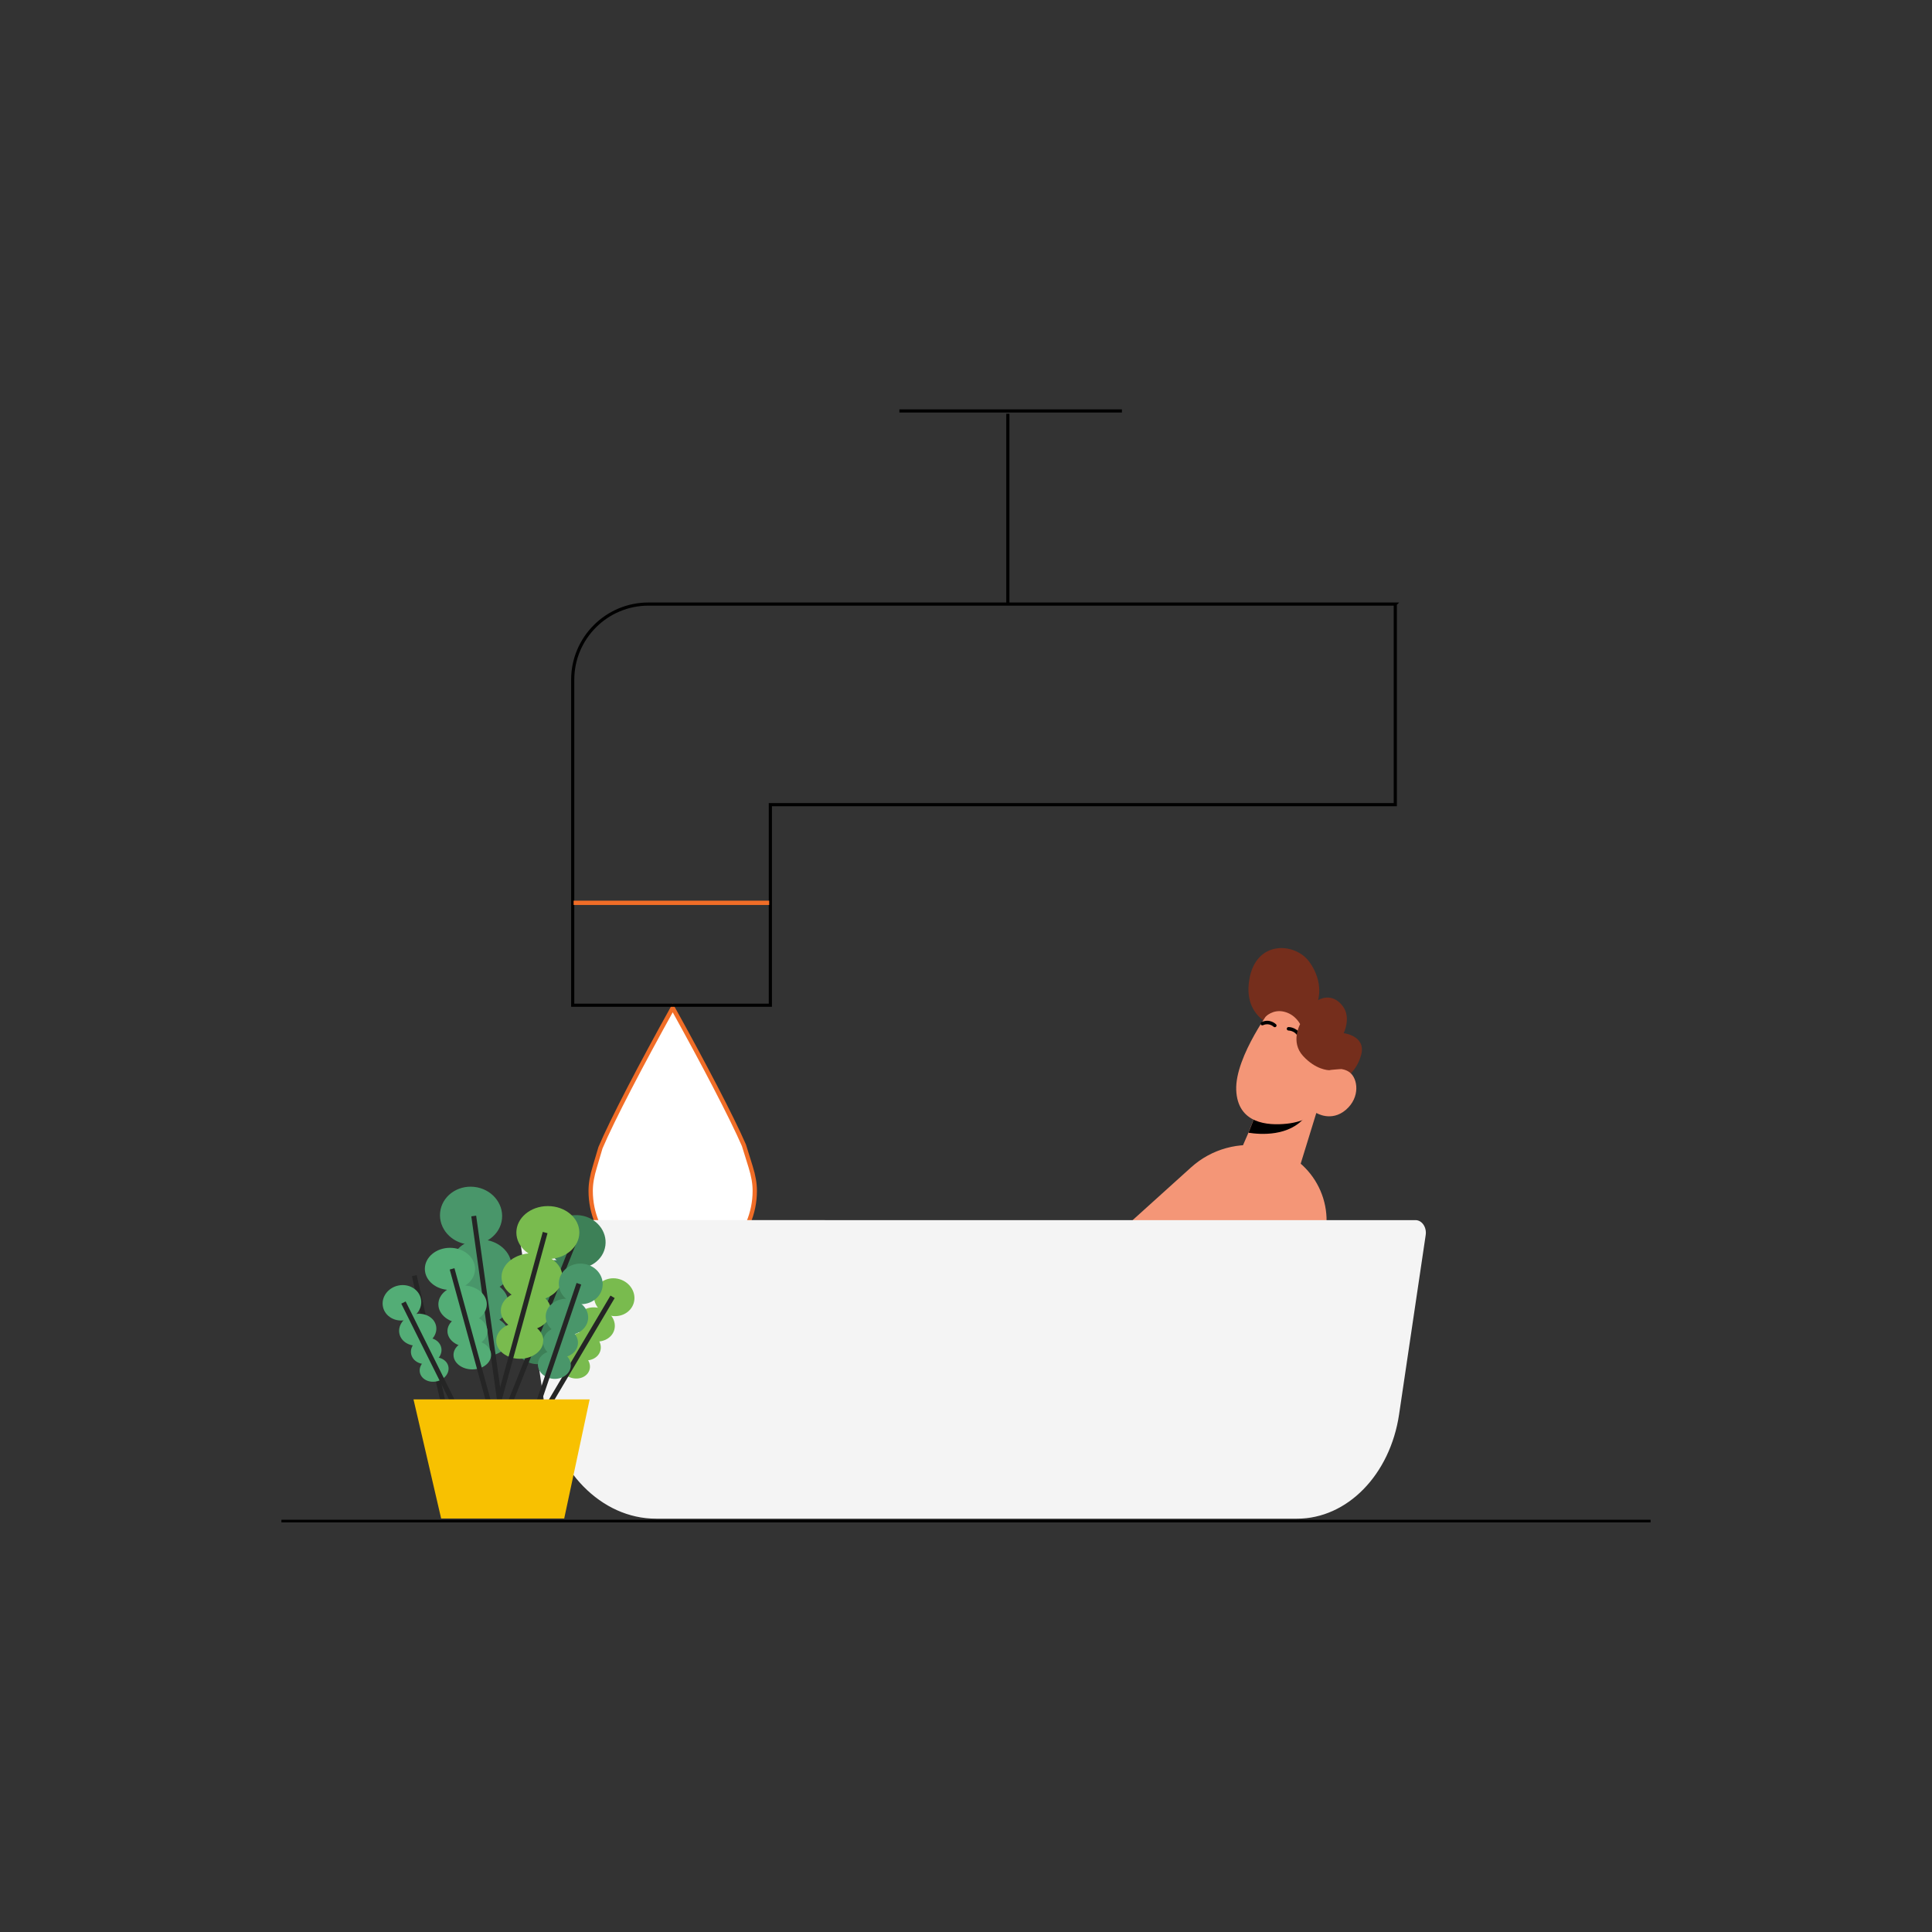
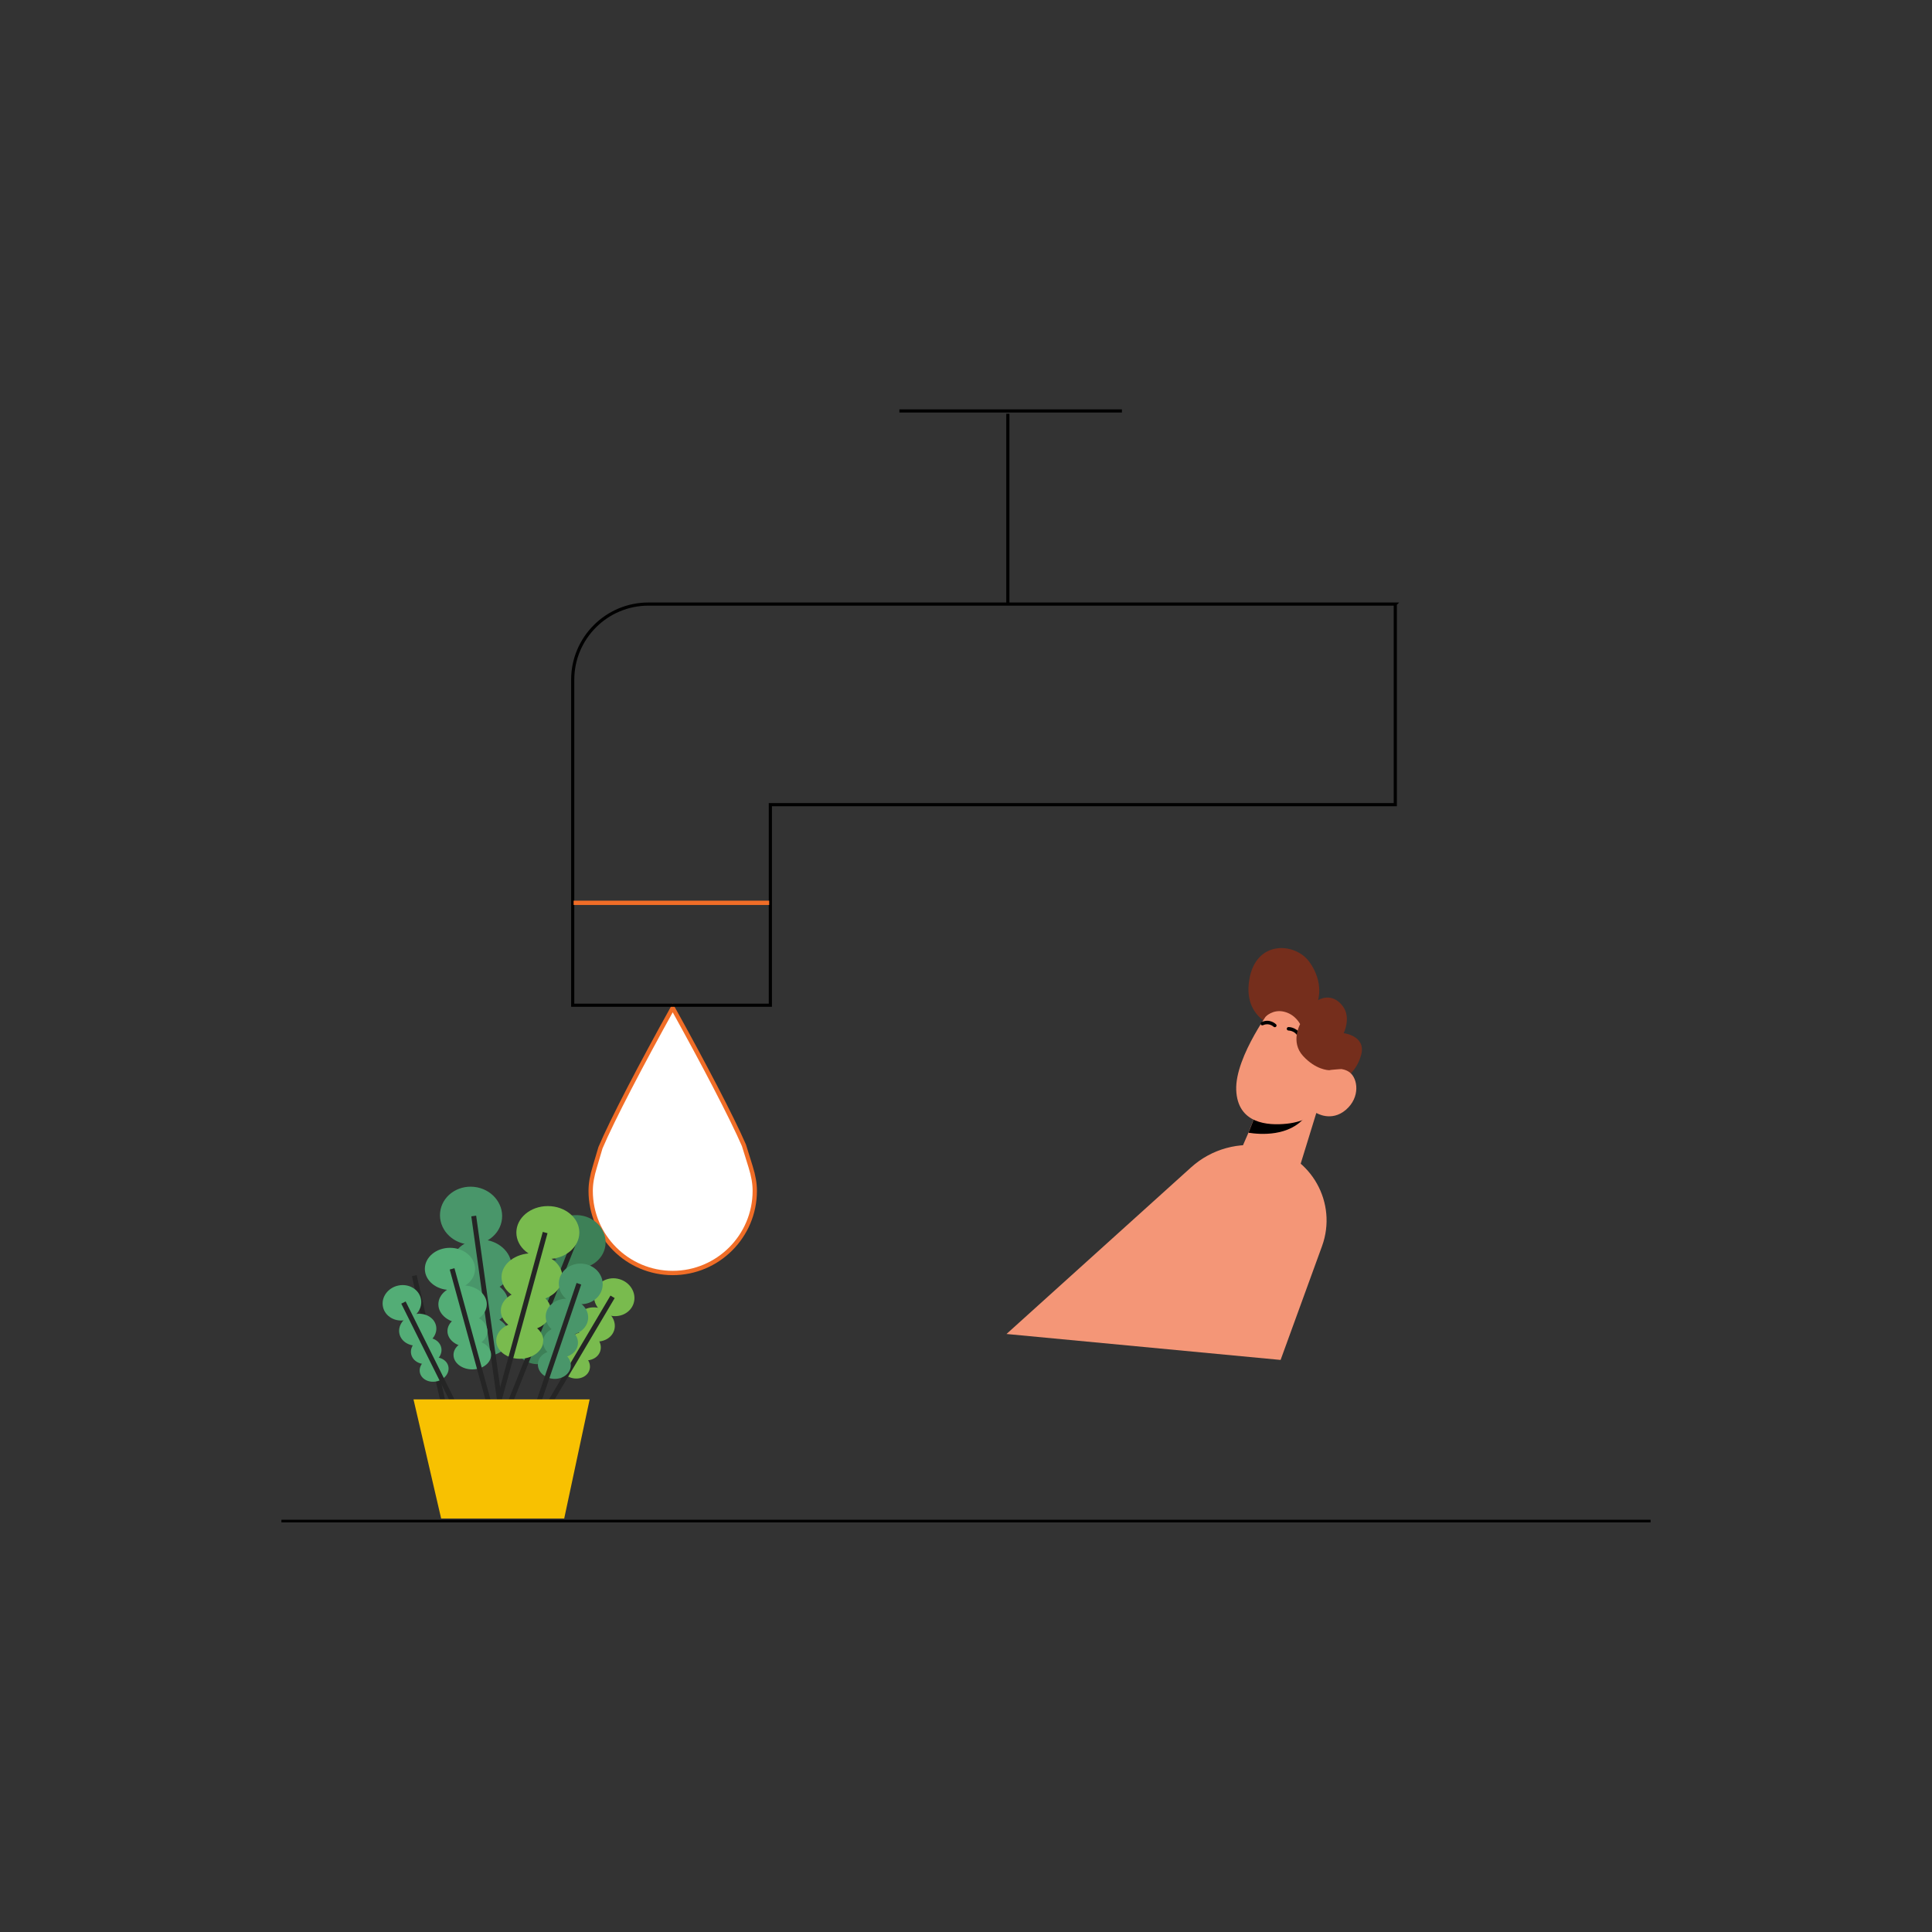
<svg xmlns="http://www.w3.org/2000/svg" id="Layer_1" data-name="Layer 1" viewBox="0 0 300 300">
  <rect x="0" y="0" width="300" height="300" fill="#333333" stroke="none" />
  <defs>
    <style>
      .cls-1 {
        stroke: #252525;
        stroke-width: .76px;
      }

      .cls-1, .cls-2, .cls-3, .cls-4, .cls-5 {
        stroke-miterlimit: 10;
      }

      .cls-1, .cls-3, .cls-4, .cls-5 {
        fill: none;
      }

      .cls-6 {
        fill: #f8c101;
      }

      .cls-7 {
        fill: #f4f4f4;
      }

      .cls-8 {
        fill: #f49677;
      }

      .cls-9 {
        fill: #752e1c;
      }

      .cls-10 {
        fill: #3d8057;
      }

      .cls-11 {
        fill: #49966a;
      }

      .cls-12 {
        fill: #53ad76;
      }

      .cls-13 {
        fill: #79bb4e;
      }

      .cls-2 {
        fill: #fff;
      }

      .cls-2, .cls-4 {
        stroke: #f06d27;
        stroke-width: .67px;
      }

      .cls-3 {
        stroke-width: .41px;
      }

      .cls-3, .cls-5 {
        stroke: #000;
      }

      .cls-5 {
        stroke-width: .49px;
      }
    </style>
  </defs>
  <g>
    <path class="cls-2" d="M104.46,197.67c-7.03,0-12.74-5.72-12.74-12.75,0-1.14,.21-2.33,.65-3.76l.87-2.94c1.82-4.3,6.38-13.02,11.22-21.72,4.7,8.47,9.15,16.95,11.06,21.35l1.03,3.31c.45,1.43,.65,2.62,.65,3.76,0,7.03-5.72,12.75-12.75,12.75Z" />
    <path class="cls-5" d="M216.67,93.8H100.69c-6.49,0-11.76,5.26-11.76,11.76v50.53h30.69v-31.14h97.04v-31.14Z" />
    <line class="cls-4" x1="89.07" y1="140.19" x2="119.44" y2="140.19" />
    <line class="cls-5" x1="156.5" y1="93.8" x2="156.5" y2="64.25" />
    <line class="cls-5" x1="139.66" y1="63.81" x2="174.21" y2="63.81" />
  </g>
  <g>
    <g>
      <path class="cls-9" d="M200.08,160.01s-6.81-.7-6.18-7.2c.67-6.92,7.15-6.61,9.43-3.43,2.28,3.18,1.33,5.93,1.33,5.93,0,0,2.15-1.41,3.89,.99,1.27,1.76,.1,4.13,.1,4.13,0,0,3.51,.4,2.71,3.37-.8,2.98-3.22,4.18-3.22,4.18l-8.07-7.97Z" />
      <path class="cls-8" d="M204.4,172.81l-2.64,8.57s-1.8,1.7-6.02,.99c-3.15-.53-4.05-1.5-4.05-1.5l2.17-4.99,1.32-3.37,7.89,.25,1.32,.04Z" />
      <path d="M203.08,172.77c-.07,.19-.2,.4-.38,.63-2.49,3.11-7.01,2.78-8.83,2.49l1.32-3.37,7.89,.25Z" />
      <path class="cls-8" d="M197.76,156.09s-5.99,7.88-5.8,13.15c.2,5.27,4.91,5.56,7.85,5.25,2.94-.31,4.6-1.67,4.6-1.67,0,0,2.32,1.45,4.58-.49,2.26-1.94,1.87-4.87,.57-5.83-1.3-.96-3.26-.33-3.26-.33l1.97-2.24s-2.52-14.32-10.5-7.84Z" />
      <path d="M201.92,161.77s.06,0,.1,0c.15-.02,.25-.16,.22-.31-.27-1.57-1.53-1.98-2.16-1.98-.15,0-.27,.12-.27,.27,0,.15,.12,.27,.27,.27,.06,0,1.37,.02,1.63,1.53,.02,.11,.11,.2,.21,.22Z" />
      <path d="M195.97,159.21c.05,.01,.11,0,.17-.02,.92-.43,1.61,.23,1.62,.24,.11,.1,.28,.1,.38,0,.11-.11,.11-.28,0-.38-.04-.04-.97-.94-2.24-.34-.14,.06-.19,.22-.13,.36,.04,.08,.11,.13,.19,.15Z" />
      <path class="cls-9" d="M196.5,157.89s1.13-1.22,2.9-.79c1.77,.43,2.48,1.93,2.48,1.93,0,0-1.54,2.76,.45,4.93,1.99,2.18,3.96,2.21,3.96,2.21l1.9-.18,1.93-2.21-3.64-6.67-5.63-5.07-4.1,2.16-.26,3.67Z" />
    </g>
    <path class="cls-8" d="M198.85,211.17l6.43-17.66c2.45-6.72-1.66-14.03-8.67-15.45h0c-4.17-.84-8.49,.35-11.65,3.2l-28.67,25.88,42.56,4.03Z" />
-     <path class="cls-7" d="M101.87,235.82h99.54c7.78,0,14.45-6.82,15.84-16.2l4.13-27.84c.18-1.21-.58-2.32-1.58-2.32H82.25c-1.02,0-1.79,1.13-1.61,2.36l3.9,26.28c1.52,10.26,8.82,17.72,17.33,17.72Z" />
  </g>
  <g>
    <line class="cls-1" x1="64.33" y1="198.08" x2="69.19" y2="219.41" />
    <ellipse class="cls-11" cx="73.15" cy="188.77" rx="4.49" ry="4.83" transform="translate(-122.19 241.95) rotate(-84.05)" />
    <ellipse class="cls-11" cx="74.78" cy="196.53" rx="4.03" ry="4.66" transform="translate(-128.44 250.52) rotate(-84.05)" />
    <ellipse class="cls-11" cx="75.12" cy="202.3" rx="3.33" ry="3.83" transform="translate(-133.88 256.04) rotate(-84.05)" />
    <ellipse class="cls-11" cx="75.53" cy="207.44" rx="3.08" ry="3.61" transform="translate(-138.63 261.05) rotate(-84.05)" />
    <line class="cls-1" x1="73.56" y1="188.82" x2="77.88" y2="219.7" />
    <ellipse class="cls-10" cx="89.57" cy="192.81" rx="4.13" ry="4.47" transform="translate(-113.51 255.71) rotate(-82.29)" />
    <ellipse class="cls-10" cx="86.41" cy="199.39" rx="3.71" ry="4.32" transform="translate(-122.76 258.27) rotate(-82.29)" />
    <ellipse class="cls-10" cx="84.85" cy="204.47" rx="3.06" ry="3.55" transform="translate(-129.16 261.13) rotate(-82.29)" />
    <ellipse class="cls-10" cx="83.36" cy="208.98" rx="2.84" ry="3.35" transform="translate(-134.91 263.55) rotate(-82.29)" />
    <line class="cls-1" x1="89.19" y1="192.76" x2="78.57" y2="219.41" />
    <ellipse class="cls-13" cx="85.07" cy="191.39" rx="4.89" ry="4.11" />
    <ellipse class="cls-13" cx="82.61" cy="198.3" rx="4.73" ry="3.69" />
    <ellipse class="cls-13" cx="81.66" cy="203.53" rx="3.89" ry="3.05" />
    <ellipse class="cls-13" cx="80.71" cy="208.17" rx="3.66" ry="2.82" />
    <line class="cls-1" x1="84.65" y1="191.39" x2="77.05" y2="219.1" />
    <ellipse class="cls-12" cx="69.87" cy="197.03" rx="3.9" ry="3.27" />
    <ellipse class="cls-12" cx="71.83" cy="202.53" rx="3.76" ry="2.94" />
    <ellipse class="cls-12" cx="72.58" cy="206.69" rx="3.1" ry="2.43" />
    <ellipse class="cls-12" cx="73.34" cy="210.39" rx="2.92" ry="2.25" />
    <line class="cls-1" x1="70.2" y1="197.03" x2="76.26" y2="219.1" />
    <ellipse class="cls-12" cx="62.4" cy="202.31" rx="3.01" ry="2.74" transform="translate(-41.59 17.89) rotate(-12.28)" />
    <ellipse class="cls-12" cx="64.85" cy="206.49" rx="2.91" ry="2.46" transform="translate(-42.42 18.51) rotate(-12.28)" />
    <ellipse class="cls-12" cx="66.17" cy="209.77" rx="2.39" ry="2.03" transform="translate(-43.09 18.87) rotate(-12.28)" />
    <ellipse class="cls-12" cx="67.4" cy="212.67" rx="2.26" ry="1.88" transform="translate(-43.68 19.19) rotate(-12.28)" />
    <line class="cls-1" x1="62.65" y1="202.26" x2="71.15" y2="219.32" />
    <ellipse class="cls-13" cx="95.38" cy="201.44" rx="2.92" ry="3.16" transform="translate(-124.93 235.21) rotate(-73.38)" />
    <ellipse class="cls-13" cx="92.46" cy="205.68" rx="2.62" ry="3.05" transform="translate(-131.08 235.43) rotate(-73.38)" />
    <ellipse class="cls-13" cx="90.81" cy="209.06" rx="2.16" ry="2.51" transform="translate(-135.49 236.27) rotate(-73.38)" />
    <ellipse class="cls-13" cx="89.28" cy="212.04" rx="2" ry="2.36" transform="translate(-139.44 236.93) rotate(-73.38)" />
    <line class="cls-1" x1="95.12" y1="201.37" x2="84.8" y2="218.8" />
    <ellipse class="cls-11" cx="90.18" cy="199.36" rx="3.15" ry="3.41" transform="translate(-115.95 272.76) rotate(-85.26)" />
    <ellipse class="cls-11" cx="88.03" cy="204.5" rx="2.83" ry="3.3" transform="translate(-123.04 275.33) rotate(-85.26)" />
    <ellipse class="cls-11" cx="87.04" cy="208.44" rx="2.34" ry="2.71" transform="translate(-127.88 277.96) rotate(-85.26)" />
    <ellipse class="cls-11" cx="86.08" cy="211.93" rx="2.17" ry="2.56" transform="translate(-132.24 280.21) rotate(-85.26)" />
    <line class="cls-1" x1="89.89" y1="199.34" x2="82.84" y2="220.08" />
    <polygon class="cls-6" points="64.21 217.3 91.56 217.3 87.61 235.79 68.5 235.79 64.21 217.3" />
  </g>
  <line class="cls-3" x1="43.7" y1="236.19" x2="256.3" y2="236.19" />
</svg>